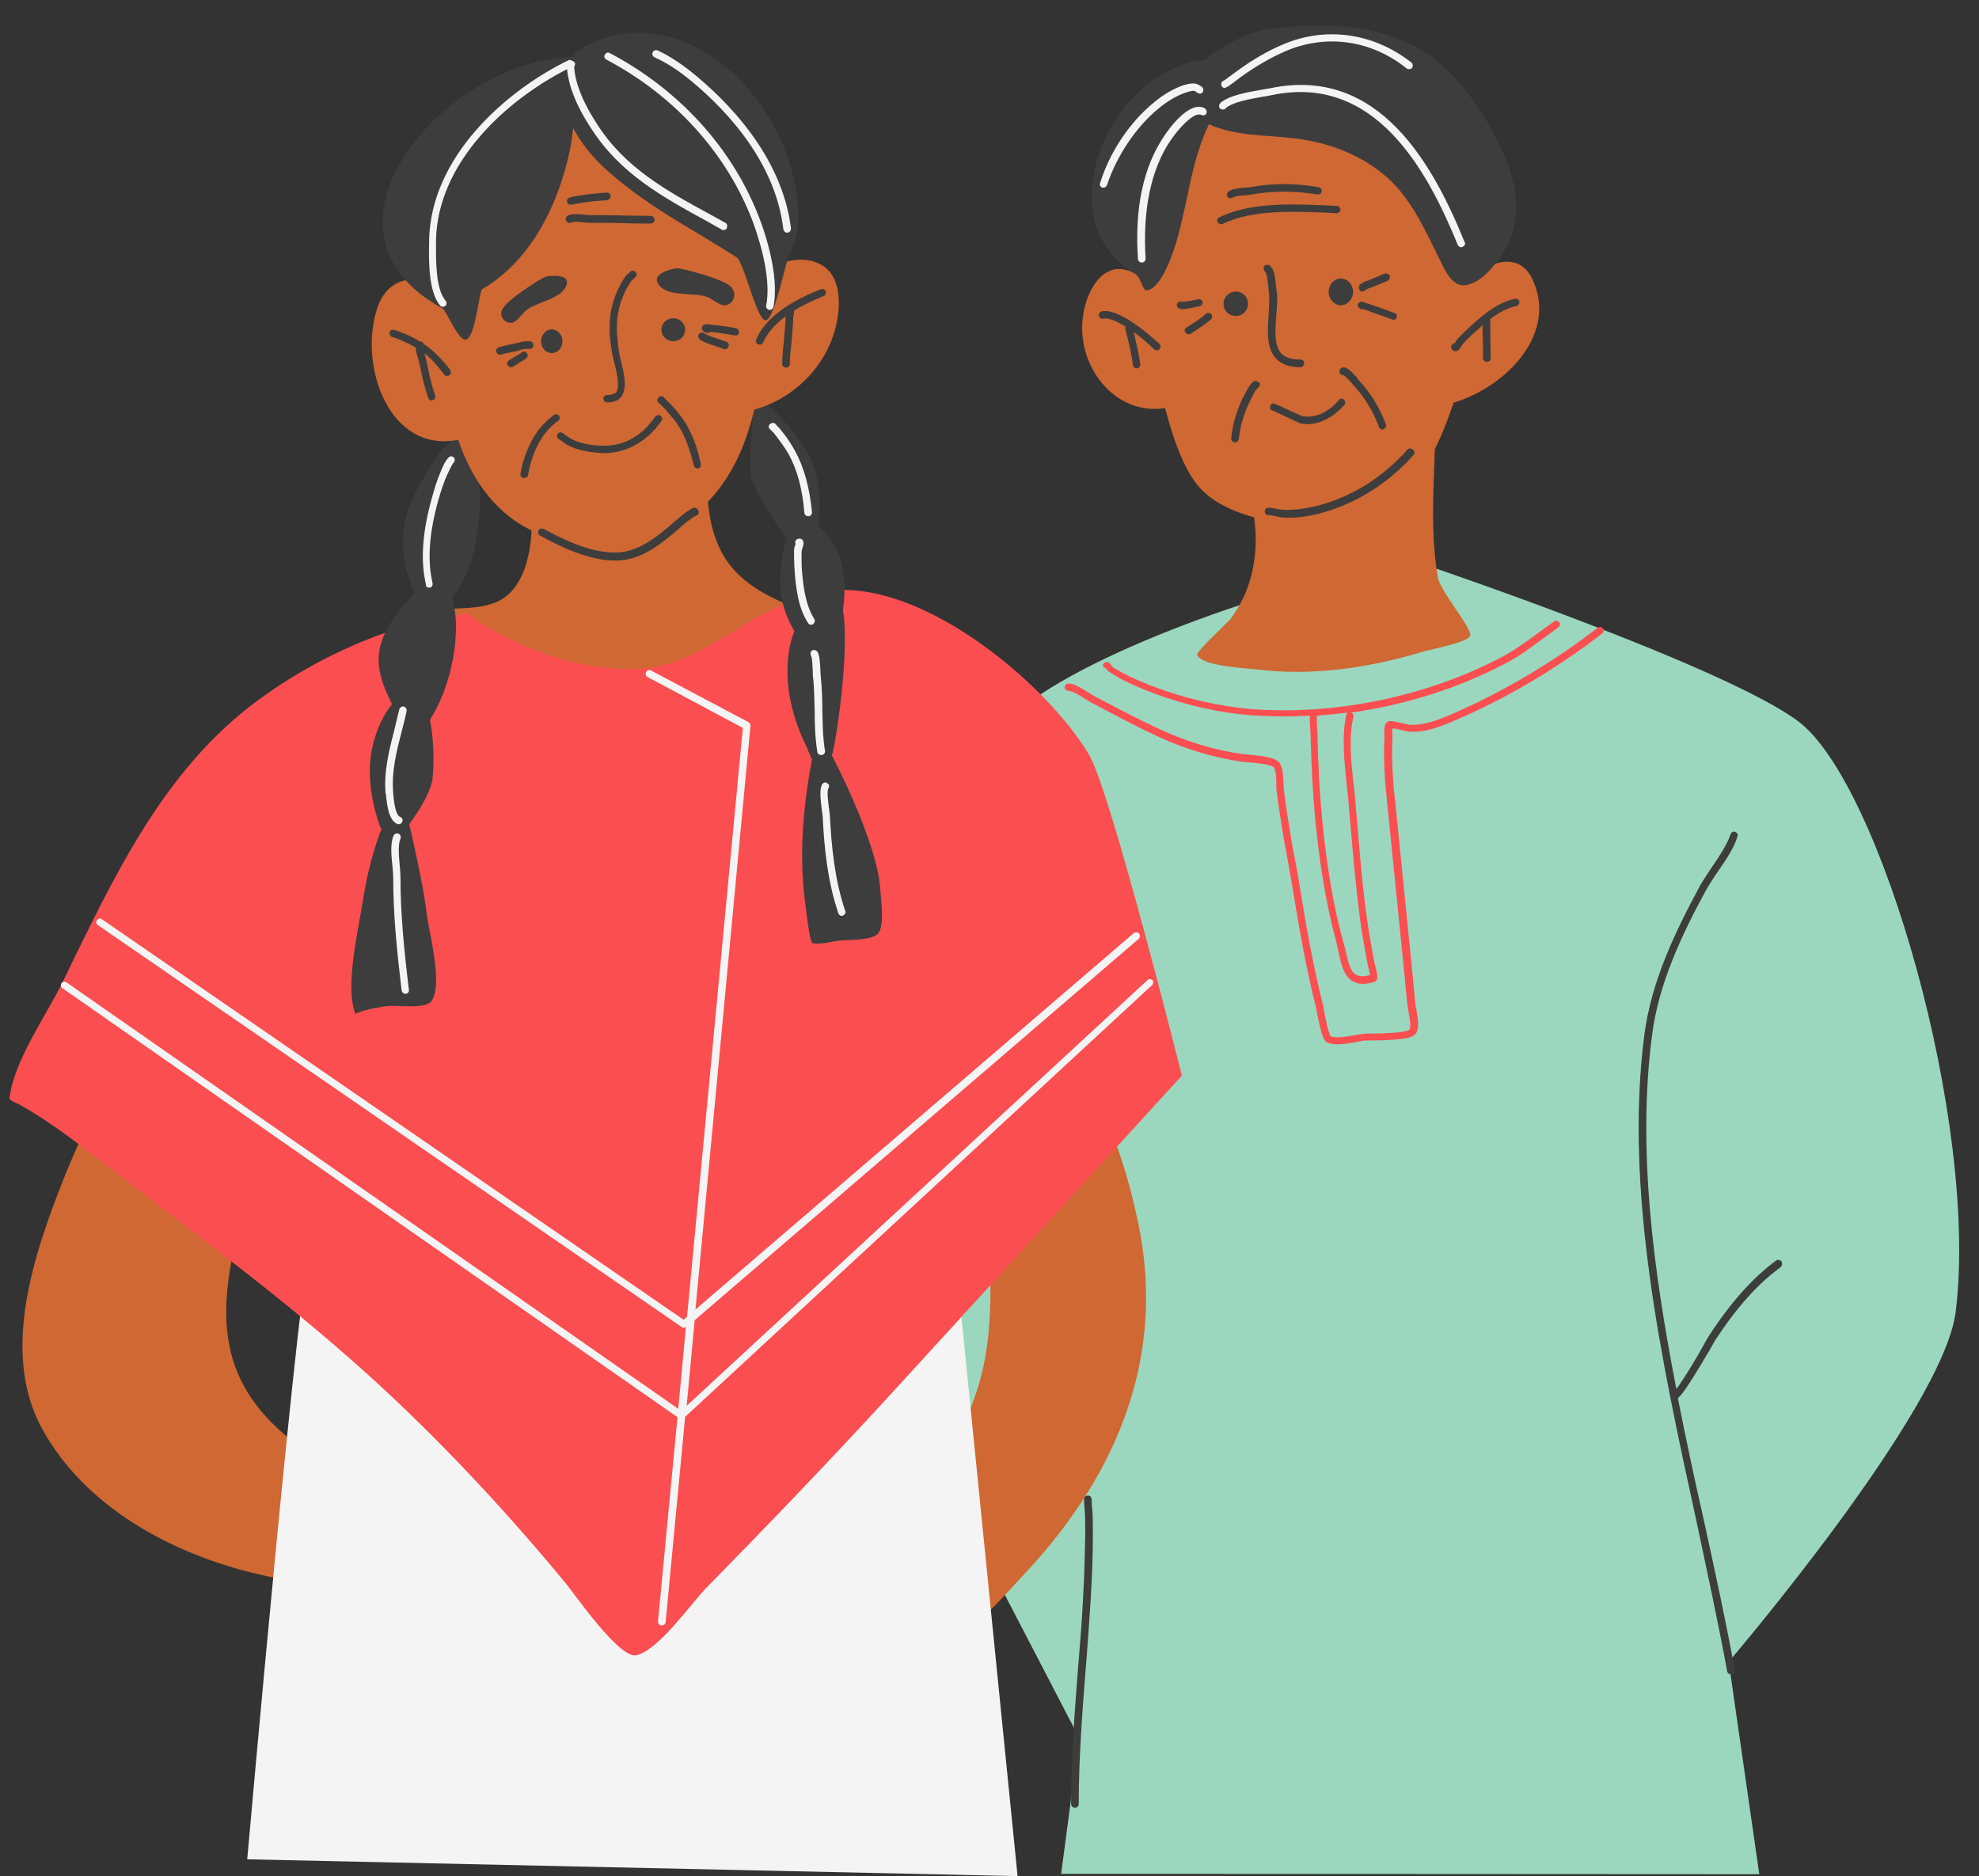
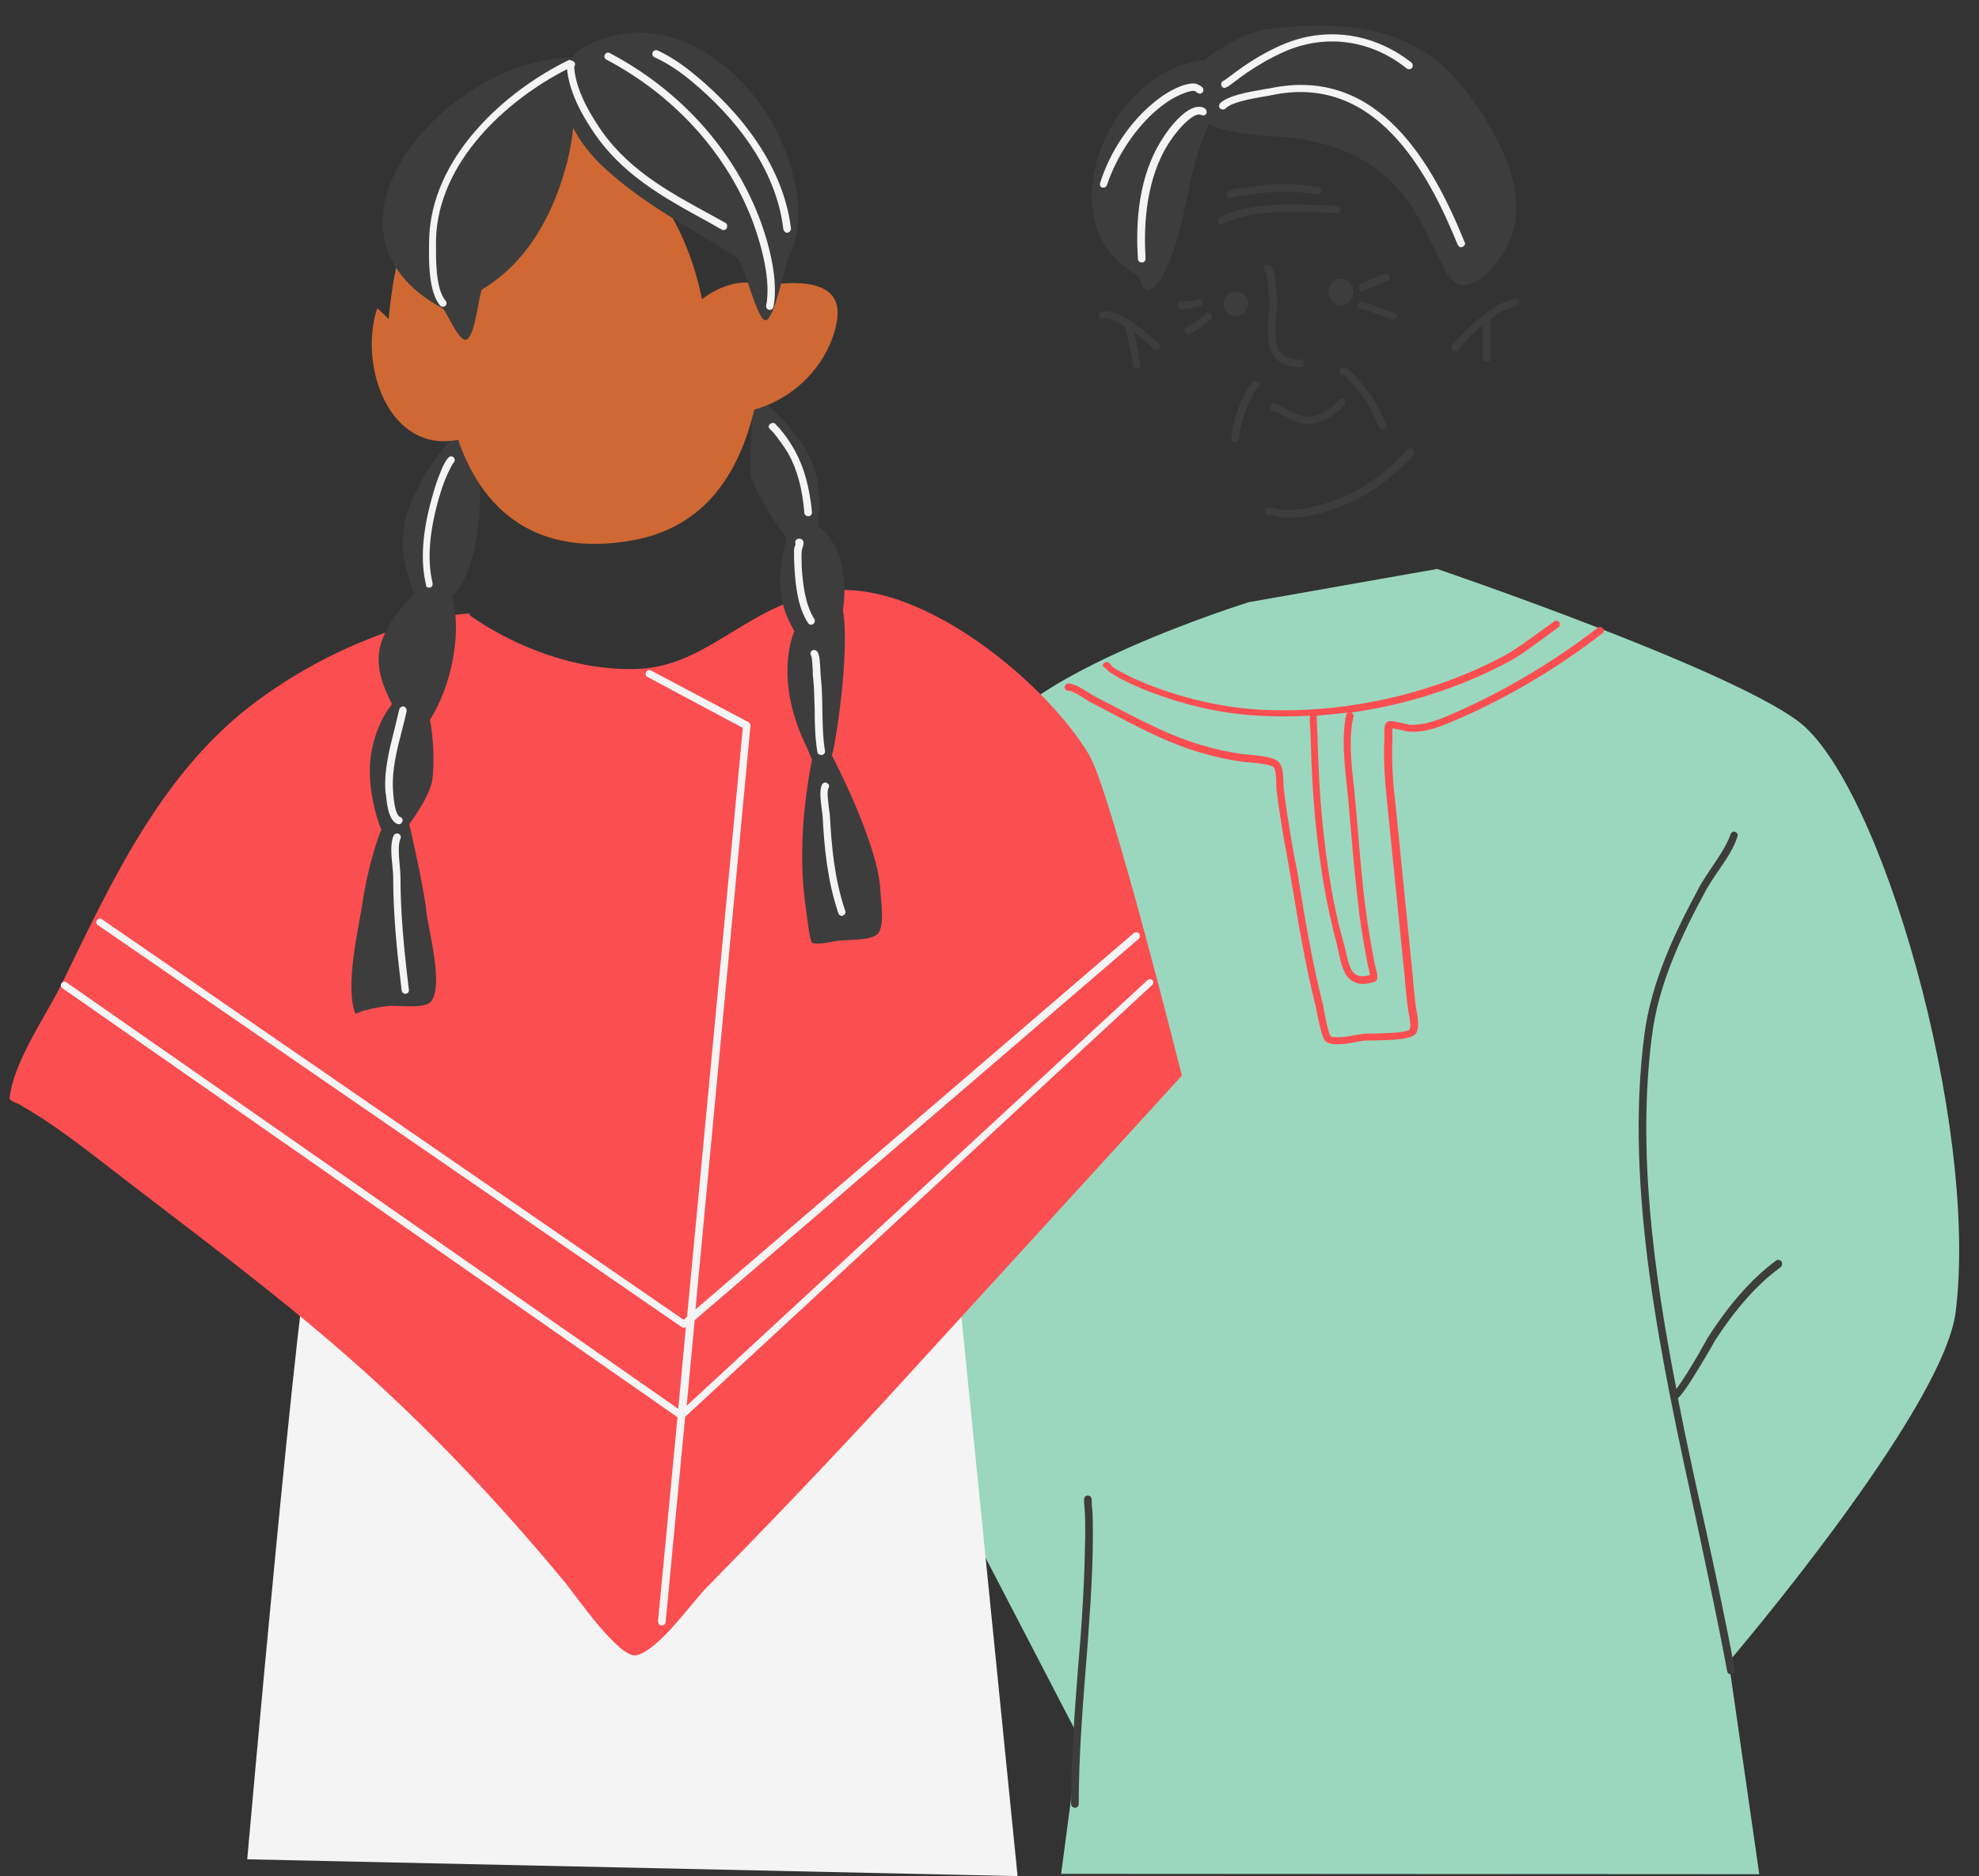
<svg xmlns="http://www.w3.org/2000/svg" height="491.0" preserveAspectRatio="xMidYMid meet" version="1.0" viewBox="-2.5 -6.8 517.9 491.0" width="517.9" zoomAndPan="magnify">
  <rect x="-2.5" y="-6.8" width="517.9" height="491.0" fill="#333333" stroke="none" />
  <g id="change1_1">
    <path clip-rule="evenodd" d="M324.3,150.8c0,0-60.6,18.8-68.6,38.4c-8,19.6-30.6,153.3-30.6,153.3L279.9,448l-4.7,35.6l182.7,0.1l-8-55.6 c0,0,56.2-65.7,59.4-91.6c6.1-49.2-19.6-138.5-41.3-154.6c-19.1-14.2-94.4-39.8-94.4-39.8L324.3,150.8z" fill="#9bd7be" fill-rule="evenodd" />
  </g>
  <g id="change2_1">
-     <path clip-rule="evenodd" d="M373,110.7c-0.4,11.3-1.1,22.7,0.8,33.7c0.6,3.5,9.4,13.8,8.4,15.3c-1.2,1.8-10.6,3.5-12.5,4.1 c-13.9,4.2-28.8,6.4-43.3,4.6c-2.4-0.3-14.4-0.8-15.6-3.8c-0.3-0.9,7.9-8.4,8.7-9.4c5.8-7.6,7.5-17.3,6.2-26.6 c-5-1.4-9.9-3.5-13.4-6.9c-4.4-4.2-7.5-12.5-9.9-21.7c-13.3,2.1-23.6-11.3-21.4-24.6c0.9-5.9,5-14.1,12.3-11.2 c1.3,0.5,2.3,1.2,3.2,2.1c-1-9.8-0.1-19.7,2.5-29.2c0.1-0.5,4.5-12.9,5.8-11.3l18-6.7c6.7-2.1,13.6-3.2,20.7-3.5 c5.3-0.2,10.8-0.2,15.9,1.4c22.8,7.3,26.8,27.5,25.1,47.8c4.2-3.8,10.9-4.9,13.9,1.2c7,14.2-6.4,28.3-20.5,32.6 C376.5,102.7,375,106.8,373,110.7z M189.2,141.9c-7.3-8.5-7.2-21.5-6.1-32l-47.4,10.4c0.3,0.6,0.8,2.6,0.8,2.7 c0.3,2.4,0.3,4.9,0.2,7.3c-0.2,6.3-1.3,14.1-6.3,18.6c-8.3,7.5-29.8-1.2-17.5,10.2c1.4,1.3,2.9,2.6,4.5,3.7c2.2,1.6,4.6,3.1,7,4.4 c3.5,1.8,7.2,3.3,11.1,4.2c10.4,2.4,20.8,1.8,31.3,0.6c6.5-0.7,12.8-1.9,19.2-3.3c4.2-0.9,8.3-2.2,12.3-3.9c2.5-1,4.8-2.3,7-3.7 C219.3,151.9,200.1,154.5,189.2,141.9z M135.5,120.3l0.3-0.1C135.6,120.1,135.5,120,135.5,120.3z M94.9,412.3c0-0.2-0.4-0.4-1-0.7 c0.1,0.5,0.3,1.1,0.5,1.5C94.6,413.4,94.9,412.6,94.9,412.3z M78.2,373.4c-23.7-16.2-24.3-34.4-18.3-58.5 c1.6-6.3-30.5-43.4-30.5-43.4s-5.1,8.3-5.3,8.6c-3.6,7-7,14.2-9.9,21.5c-7.7,19.5-16.7,45.4-5.7,65.5c11.3,20.6,34.1,32.8,56.2,38 c6.8,1.6,13.7,2.8,20.5,4.5c0.4,0.1,6.4,1.1,8.8,2c-1.4-6,2.2-17.7,3.4-22.5c0.1-0.5,2.4-7,2-7.4C98.5,380.8,81.8,375.9,78.2,373.4z M287.4,286.6c-1.1-2.9-2.3-5.9-3.6-8.8c-0.4-0.8-1.5-3.9-1.8-3.7l-25.9,22.9c-0.9,24.8,4.6,46.4-6.4,68.7c-1.8,3.6-3.7,7.2-6,10.5 c-1.4,2.1-3,4.2-4.8,6c-5.9,6.1-10.4,4.3-8.7,12.7c0.4,1.9,0.8,3.8,1.1,5.7c0.5,2.8,1.1,5.6,1.6,8.4c0.8,3.9,1.2,11.1,3.5,14.6 c0,0,5.9-1.1,6.3-1.2c8.7-1.1,15-8.8,20.7-14.9c1.8-1.9,3.6-3.9,5.4-5.9c23-26.1,34.2-56.8,25.9-91.3 C293,302.3,290.4,294.4,287.4,286.6z" fill="#cf6833" fill-rule="evenodd" />
-   </g>
+     </g>
  <g id="change3_1">
    <path clip-rule="evenodd" d="M79.5,314.3c-3.4,7.8-17.3,165.5-17.3,165.5l201.6,4.4l-17.5-174.3C246.3,309.9,82.9,306.5,79.5,314.3z" fill="#f4f4f4" fill-rule="evenodd" />
  </g>
  <g id="change4_1">
    <path clip-rule="evenodd" d="M120.4,154.2c1-1-5.5,0.2-6.4,0.4c-4.5,0.8-8.8,1.9-13.1,3.3C88,162.2,76,168.4,65.1,176.4 c-25,18.3-38.1,46.9-51.3,74C9.7,258.8,0.9,271.2,0,280.7c0,0.5,2,1.3,2.3,1.4c7.5,4.2,14.1,9.2,20.9,14.4 c22,17.1,44.8,33.7,65.8,52.2c20.2,17.7,39.4,38.1,56.5,58.8c2.2,2.6,14.1,20,18.6,18.9c5.9-1.5,14.2-13.5,18.2-17.6 c16.3-16.6,32.4-33.4,48.1-50.5c23.8-26,76.4-83.6,76.4-83.6s-18.6-74.2-24.2-83.8c-11.2-19.1-46.3-48.5-71.2-42.5 c-20.3,4.9-29.7,19.7-48.1,19.9C139.5,168.7,120.4,154.2,120.4,154.2z" fill="#fb4e50" fill-rule="evenodd" />
  </g>
  <g id="change5_1">
    <path clip-rule="evenodd" d="M105.9,148.5c-1.2-3.1-2.1-6.4-2.4-7.5c-0.7-3.5-0.7-7-0.2-10.5c1.3-7.6,9.5-21.4,16.8-26.4 c5.5,15.5,3,37.3-3.8,44.7c-0.1,0.1-0.3,0.3-0.5,0.6c2.8,9.8-0.5,23.8-5.5,31.7c0,0.1-0.1,0.2-0.3,0.5c1.1,5.1,1.1,11.8,0.7,15.3 c-0.4,3.5-3.4,8.3-6.1,12c0,0,3.7,15.6,4.5,23c0.5,4.7,4.5,18.9,1.3,23.3c-1.5,2.2-9.1,1-11.4,1.3c-2,0.2-4,0.6-5.9,1.1 c-0.2,0-2.6,0.9-2.6,0.9c-2.8-7.2,0.8-22,1.9-29.2c0.9-5.9,2.3-11.8,4.3-17.5c0,0,0.2-0.7,0.6-1.4c-1.6-4-3.2-10.3-3-16.5 c0.2-6.4,2.8-12.8,5.8-16.4c-2.2-4.4-4.7-10-2.9-15.9C98.6,156.9,102.5,152.1,105.9,148.5z M203.4,133.9c-4.3-5.2-8.4-12.8-9.3-15.7 c-0.5-1.7,0-20,1.5-21.7c9.8,9.2,17.1,16.3,16.3,30.3c0,0.2-0.1,2-0.2,4.1c4,3.3,8.1,9.7,6.4,22h0c1.9,11.2-2.1,36.1-2.9,38 c0,0,12.1,22.9,12.7,35.4c0.1,2.3,1.2,9.4-0.7,11.3c-1.8,1.8-7.8,1.5-10.2,1.8c-1.9,0.2-5,1.1-6.9,0.6c-0.7-0.2-1.6-8.5-1.7-9.1 c-1.4-9.6-1.2-19.3,0-28.9c0.4-3,0.8-5.9,1.4-8.9c0-0.1,0.1-0.5,0.2-1.1c-0.6-1.4-1.2-2.8-1.3-3.1c-3.8-7.6-6-16.4-4.8-24.8 c0.3-1.9,0.7-3.9,1.5-5.7c-1.7-2.9-3.3-6.6-3.6-10.7C201.3,143.1,202.3,137.9,203.4,133.9z" fill="#3d3d3d" fill-rule="evenodd" />
  </g>
  <g id="change2_2">
-     <path clip-rule="evenodd" d="M216.1,79.2c-2.7,10.3-11.1,18.4-21.2,21.2c-4,16.7-12.9,30.8-31.8,34.2c-25.5,4.6-39.5-8.1-45.7-26.3 c-18.1,3.6-26.1-19.4-21.2-34.4c2.2-6.8,8.2-9.4,14.5-6c0.4,0.2,1.6,1.4,3,2.8c0.7-7.6,2-14.9,3.9-21.5c2-6.9,10.8-35.1,22.8-29.5 l5.3-5c27.9,3.4,45,25.7,50,50.8c4.3-3.3,10.5-5.7,15.7-3.5C218,64.7,217.6,73.5,216.1,79.2z" fill="#cf6833" fill-rule="evenodd" />
+     <path clip-rule="evenodd" d="M216.1,79.2c-2.7,10.3-11.1,18.4-21.2,21.2c-4,16.7-12.9,30.8-31.8,34.2c-25.5,4.6-39.5-8.1-45.7-26.3 c-18.1,3.6-26.1-19.4-21.2-34.4c0.4,0.2,1.6,1.4,3,2.8c0.7-7.6,2-14.9,3.9-21.5c2-6.9,10.8-35.1,22.8-29.5 l5.3-5c27.9,3.4,45,25.7,50,50.8c4.3-3.3,10.5-5.7,15.7-3.5C218,64.7,217.6,73.5,216.1,79.2z" fill="#cf6833" fill-rule="evenodd" />
  </g>
  <g id="change5_2">
    <path clip-rule="evenodd" d="M204,60c-0.9,1.5-3.9,17.6-6.3,17c-2.3-0.5-5.5-15.3-7.5-16.5c-5.1-3.3-10.5-6.4-15.7-9.6 c-6.7-4.1-13.3-8.6-19.1-14c-3.2-3-5.9-6.4-7.9-10.2c-0.3,2.9-0.8,5.8-1.5,8.6c-3.3,13-9.9,26.2-22.3,33.6c-0.8,0.5-1.7,11.8-4,13.1 c-2,1.2-5.4-7.6-6.4-8.1c-38-20.6,1.1-65.2,33.9-65.7c1-1.2,2.1-2.2,3.1-2.7c22.9-12.3,47.5,7.9,54.2,31.6 C206.5,44,207.8,53.4,204,60z" fill="#3d3d3d" fill-rule="evenodd" />
  </g>
  <g id="change5_3">
-     <path d="M180.3,126.8c0.2,0.5,0,1.1-0.5,1.3c-1.2,0.5-2.9,1.9-4.7,3.5c-3.8,3.3-8.6,7.4-14.6,8.2 c-0.7,0.1-1.4,0.1-2.1,0.1c-7.3,0-15.2-4.2-18.4-5.9c-0.5-0.3-0.9-0.5-1.1-0.6c-0.5-0.2-0.7-0.8-0.5-1.3c0.2-0.5,0.8-0.7,1.3-0.5 c0.2,0.1,0.6,0.3,1.2,0.6c3.3,1.8,12.2,6.4,19.3,5.5c5.4-0.7,9.9-4.6,13.5-7.7c2-1.7,3.7-3.2,5.2-3.9 C179.5,126,180,126.3,180.3,126.8z M213.6,69.4c-0.2-0.5-0.8-0.7-1.3-0.5c-6.2,2.4-14.1,6.6-16.9,13.1c-0.2,0.5,0,1.1,0.5,1.3 c0.1,0.1,0.3,0.1,0.4,0.1c0.4,0,0.7-0.2,0.9-0.6c1.2-2.6,3.3-4.9,5.9-6.8c0,0,0,0,0,0c0,0.7-0.1,1.4-0.1,2.2l-0.1,1.1 c-0.1,1.2-0.2,2.4-0.3,3.6c-0.2,1.8-0.4,3.7-0.4,5.5c0,0.5,0.4,1,1,1c0,0,0,0,0,0c0.5,0,1-0.4,1-1c0-1.7,0.2-3.6,0.4-5.3 c0.1-1.2,0.3-2.5,0.3-3.7l0.1-1.1c0-0.7,0.1-1.5,0.1-2.2c0-0.1,0.1-0.3,0.1-0.5c0.1-0.4,0.2-0.8,0.1-1.1c2.5-1.6,5.3-2.8,7.7-3.8 C213.5,70.5,213.8,69.9,213.6,69.4z M108.4,83.2c-0.1-0.2-0.2-0.4-0.4-0.5c-0.2-0.1-0.4-0.1-0.6-0.1c-0.4-0.2-0.7-0.4-1.1-0.7 c-1.4-0.7-2.6-1.3-3.8-1.7c-0.7-0.3-1.2-0.5-1.6-0.6c0,0,0,0-0.1,0l0,0c-0.8-0.2-1-0.1-1.3,0.5c-0.2,0.5,0.1,1.1,0.6,1.3 c0,0,0.1,0,0.1,0c0.3,0.1,1.4,0.5,1.6,0.6c1.1,0.4,2.2,0.9,3.5,1.6c0.3,0.2,0.7,0.4,1,0.6c0,0.7,0.2,1.6,0.5,2.5 c0.1,0.2,0.1,0.4,0.2,0.6l0.3,1.2c0.6,3,1.3,6.1,2.3,8.9c0.1,0.4,0.5,0.6,0.9,0.6c0.1,0,0.2,0,0.3-0.1c0.5-0.2,0.8-0.7,0.6-1.2 c-1-2.7-1.6-5.7-2.2-8.6l-0.3-1.2c0-0.2-0.1-0.4-0.2-0.7c0-0.1-0.1-0.3-0.1-0.5c1.8,1.4,3.5,3.3,5.1,5.5c0.2,0.3,0.5,0.4,0.8,0.4 c0.2,0,0.4-0.1,0.6-0.2c0.4-0.3,0.5-0.9,0.2-1.4C113.1,87.1,110.9,84.9,108.4,83.2z M156.4,96.6c-0.6,0-1,0.4-1,0.9 c0,0.5,0.4,1,0.9,1c0.1,0,0.2,0,0.3,0c1.5,0,2.7-0.5,3.4-1.4c1.8-2.2,0.8-6.2,0-9.4c-0.2-0.9-0.4-1.7-0.5-2.3 c-0.2-1.2-0.3-2.3-0.4-3.4c-0.2-1.6-0.2-3.2-0.1-4.8c0.2-2.8,1-5.6,2.4-8.3c0.4-0.8,0.9-1.6,1.4-2.3c0.1-0.1,0.4-0.3,0.5-0.4 c0.4-0.4,1.1-0.8,0.7-1.6c-0.2-0.3-0.6-0.7-1.2-0.5c-0.3,0.1-0.5,0.3-0.6,0.5c0,0,0,0,0,0c-0.4,0.3-0.7,0.5-0.9,0.8 c-0.6,0.8-1.1,1.6-1.6,2.6c-1.5,2.9-2.4,5.9-2.6,9c-0.1,1.7-0.1,3.4,0.1,5.2c0.1,1.1,0.3,2.2,0.5,3.5c0.1,0.7,0.3,1.5,0.6,2.5 c0.6,2.5,1.5,6.3,0.4,7.7C158.1,96.4,157.4,96.6,156.4,96.6z M154,109.8c-2.7-0.2-4.8-0.7-6.5-1.5c-0.6-0.3-1.2-0.6-1.8-1.1 c-1-0.7-1.3-1-1.8-0.8c-0.3,0.1-0.5,0.4-0.6,0.7c-0.1,0.5,0.1,0.9,0.6,1.1c0.2,0.1,0.7,0.5,0.7,0.5c0.7,0.6,1.4,1,2.1,1.3 c1.9,0.9,4.1,1.4,7.1,1.7c0.6,0,1.1,0.1,1.6,0.1c6,0,11.3-2.9,15.2-8.4c0.3-0.4,0.2-1-0.2-1.4c-0.4-0.3-1-0.2-1.4,0.2 C165.2,107.8,160,110.3,154,109.8z M182.8,71c1.4,0.6,3.4,2.6,5,2c1.9-0.7,2.4-3,1.2-4.5c-1.7-2.3-13.5-5.2-14.4-5.1 c-1.5,0.2-6.5,1.4-4.9,4C171.9,71.2,179.2,69.5,182.8,71z M131.1,77.7c1.6,0,2.9-2.3,4-3.2c2.8-2.4,9.7-3,10.7-6.9 c0.7-2.7-4-2.3-5.4-2c-0.8,0.1-10.6,6.2-11.5,8.7C128.2,75.7,129.2,77.6,131.1,77.7z M141.9,79.4c-1.5,0-2.8,1.4-2.8,3.1 s1.2,3.1,2.8,3.1s2.8-1.4,2.8-3.1S143.4,79.4,141.9,79.4z M170.6,79.5c0,1.7,1.4,3,3.1,3c1.7,0,3.1-1.3,3.1-3c0-1.7-1.4-3-3.1-3 C172,76.5,170.6,77.8,170.6,79.5z M133.9,84.7c0.5-0.1,1-0.2,1.6-0.2c0.1,0,0.2,0,0.3,0c0.4,0,1.2,0,1.3-0.9c0-0.5-0.3-0.9-0.8-1.1 c-0.2,0-0.4,0-0.5,0c0,0,0,0-0.1,0c-0.2,0-0.4,0-0.5,0c-0.6,0.1-1.2,0.1-1.7,0.3l-0.8,0.2c-1.5,0.3-3.1,0.6-4.7,1.1 c-0.5,0.2-0.8,0.7-0.6,1.2c0.1,0.4,0.5,0.7,0.9,0.7c0.1,0,0.2,0,0.3,0c1.4-0.4,3-0.7,4.5-1L133.9,84.7z M134.8,87.3l0.1-0.1 c0.2-0.1,0.3-0.2,0.5-0.4c0.3-0.4,0.2-0.9-0.1-1.3c-0.4-0.4-0.9-0.4-1.5,0.1c-0.2,0.2-0.5,0.3-0.8,0.5c-0.8,0.5-1.6,1-2.3,1.4 c-0.5,0.3-0.6,0.9-0.3,1.3c0.2,0.3,0.5,0.5,0.8,0.5c0.2,0,0.3,0,0.5-0.1c0.8-0.5,1.6-1,2.4-1.5C134.3,87.6,134.5,87.4,134.8,87.3z M190.1,79.1c-2-0.4-4.1-0.7-6.2-0.9l-0.1,0c-1.3-0.2-2.3-0.3-2.6,0.6c0,0,0,0.1,0,0.1c-0.2,0.9,0.7,1.2,1.2,1.4 c0.3,0.1,0.7,0,0.9-0.2c0.1,0,0.2,0,0.3,0c0.1,0,0.2,0,0.2,0c2,0.2,4,0.5,6,0.9c0.1,0,0.1,0,0.2,0c0.5,0,0.9-0.3,0.9-0.8 C190.9,79.7,190.6,79.2,190.1,79.1z M187.7,82.7c-0.7-0.3-1.4-0.5-2.2-0.8c-1.4-0.4-2.8-0.9-3.7-1.5c-0.4-0.3-1-0.2-1.4,0.2 c-0.3,0.4-0.2,1,0.2,1.4c1.2,0.9,2.7,1.3,4.2,1.8c0.7,0.2,1.5,0.5,2,0.7c0.1,0.1,0.2,0.1,0.4,0.1c0.4,0,0.7-0.2,0.9-0.6 C188.4,83.5,188.2,82.9,187.7,82.7z M143.6,103.3c0.4-0.3,0.5-0.9,0.2-1.3c-0.3-0.4-0.9-0.5-1.3-0.2c-6,4.2-8.1,11.4-8.8,15.4 c-0.1,0.5,0.3,1,0.8,1.1c0.1,0,0.1,0,0.2,0c0.5,0,0.9-0.3,1-0.8C136.3,113.8,138.2,107.1,143.6,103.3z M175.8,102.3 c-0.8-1.1-1.8-2.3-3-3.5c-0.2-0.2-0.5-0.5-0.7-0.7c-0.1-0.1-0.3-0.3-0.4-0.4c-0.1-0.1-0.2-0.2-0.3-0.3c-0.1-0.3-0.4-0.5-0.7-0.5 c-0.4-0.1-0.9,0.2-1.1,0.6c-0.3,0.7,0.3,1.2,0.6,1.4c0.1,0.1,0.1,0.1,0.2,0.2c0.1,0.1,0.3,0.3,0.4,0.4c0.2,0.2,0.4,0.4,0.6,0.6 c1.1,1.2,2,2.3,2.8,3.3c2.7,3.6,3.9,7.8,4.9,11.7c0.1,0.4,0.5,0.7,0.9,0.7c0.1,0,0.2,0,0.2,0c0.5-0.1,0.8-0.6,0.7-1.2 C180.1,110.8,178.7,106.2,175.8,102.3z M147,51.4c0.5-0.3,2.5-0.1,3.4,0c0.6,0.1,1.1,0.1,1.5,0.1c2.9,0,5.8,0,8.7,0.1 c2.3,0.1,4.6,0.1,6.9,0.1c0.1,0,0.2,0,0.3,0c0.5,0,1-0.4,1-1c0-0.5-0.4-1-1-1c0,0,0,0,0,0c-2.4,0-4.8-0.1-7.2-0.1 c-2.9-0.1-5.8-0.1-8.7-0.1c-0.3,0-0.8,0-1.3-0.1c-2-0.2-3.7-0.3-4.6,0.3c-0.5,0.3-0.6,0.9-0.3,1.3C146,51.5,146.6,51.7,147,51.4z M146.8,46.8c0.1,0,0.2,0,0.2,0c2.6-0.6,5.3-0.9,8-1.1l1.4-0.1c0.5-0.1,0.9-0.5,0.9-1.1s-0.5-0.9-1.1-0.9l-1.4,0.1 c-2.7,0.3-5.5,0.5-8.2,1.2c-0.5,0.1-0.8,0.6-0.7,1.2C146,46.5,146.4,46.8,146.8,46.8z" fill="#3d3d3d" />
-   </g>
+     </g>
  <g id="change5_4">
    <path d="M463.4,324.9c-5.9,4.3-11.5,10.6-16.8,18.7c-0.3,0.4-0.8,1.4-1.5,2.6c-4.3,7.3-7.1,11.8-8.5,12.9 c2.1,10.7,4.4,21.4,6.8,32c3,13.7,5.8,26.6,8.1,39.2c0.1,0.5-0.3,1-0.8,1.1c-0.1,0-0.1,0-0.2,0c-0.5,0-0.9-0.3-1-0.8 c-2.3-12.5-5.1-25.4-8-39.1c-9.3-42.6-18.9-86.7-13.7-127.3c1.8-14.1,8.1-27.2,14.6-39.2c0.9-1.6,2-3.2,3.2-5 c1.9-2.8,3.9-5.8,4.8-8.5c0.2-0.5,0.7-0.8,1.2-0.6c0.5,0.2,0.8,0.7,0.6,1.2c-0.9,3-3,6.1-5,9c-1.2,1.7-2.2,3.3-3.1,4.8 c-6.4,11.8-12.6,24.7-14.3,38.5c-3.8,29.5,0.3,60.9,6.4,92.3c1.8-2.3,5.7-8.8,7.2-11.6c0.7-1.3,1.3-2.3,1.6-2.7 c5.4-8.3,11.2-14.8,17.3-19.3c0.4-0.3,1-0.2,1.4,0.2C464,323.9,463.9,324.5,463.4,324.9z M283.2,386.4c0-0.2,0-0.3,0-0.5 c0-0.1,0-0.1,0-0.2c-0.1-1.1-0.8-1.1-1.1-1.1c-0.7,0.1-0.9,0.5-0.9,1.1l0,0l0,0.1c0,0.2,0,0.4,0,0.7c0.1,0.7,0.1,1.8,0.2,2.4 c0.1,2,0.1,4.1,0.1,6.1c-0.1,5-0.2,10.3-0.6,17.1c-0.3,5.9-0.8,12-1.3,17.9c-0.9,11.6-1.8,23.5-1.8,35.3c0,0.5,0.4,1,1,1s1-0.4,1-1 c0-11.7,0.9-23.6,1.8-35.1c0.5-5.9,0.9-11.9,1.3-17.9c0.4-6.9,0.6-12.1,0.6-17.2c0-2,0-4.1-0.1-6.2 C283.3,388.2,283.2,387.1,283.2,386.4z" fill="#3d3d3d" />
  </g>
  <g id="change4_2">
    <path d="M286.9,168.1c0.2,0.3,0.5,0.6,0.7,0.8c0.8,0.6,1.8,1.1,2.9,1.8c2.7,1.4,5.4,2.6,7.8,3.5 c9.3,3.6,19.1,5.8,28.4,6.3c2.3,0.1,4.6,0.2,7,0.2c2.2,0,4.4-0.1,6.6-0.2c-0.1,0.8,0,2.4,0.2,5.6l0,0.2c0.2,8,0.6,15.1,1.2,21.4 c1.2,12.3,3,22.8,5.5,32c0.2,0.9,0.4,1.8,0.6,2.7c0.7,3.2,1.4,6.3,3.7,7.6c0.8,0.4,1.6,0.7,2.6,0.7c0.9,0,1.9-0.2,3-0.5 c1.3-0.4,0.9-2,0.2-4.6c0-0.2-0.1-0.3-0.1-0.4c-0.9-4.8-1.7-9.2-2.2-13.3c-1-7.3-1.6-14.8-2.2-22c-0.2-2.7-0.5-5.3-0.7-8 c-0.1-1.2-0.2-2.4-0.4-3.7c-0.6-5.6-1.3-12.1,0-17.4c0.1-0.5-0.2-1-0.7-1.1c14.4-2,28.5-6.5,40.9-13.1c3.3-1.7,6.1-3.9,8.9-5.9 c1.5-1.1,3-2.2,4.5-3.3c0.4-0.3,0.6-0.9,0.3-1.3s-0.9-0.6-1.3-0.3c-1.6,1.1-3.1,2.2-4.6,3.3c-2.9,2.1-5.6,4.1-8.7,5.8 c-19.1,10.2-42.6,15.3-64.3,14c-9.1-0.6-18.7-2.7-27.8-6.2c-2.3-0.9-5-2-7.6-3.4c-1.1-0.6-2-1.1-2.7-1.6c-0.1-0.1-0.2-0.3-0.3-0.4 c-0.3-0.4-0.7-1-1.5-0.8c-0.3,0.1-0.7,0.4-0.7,1C286.2,167.6,286.5,168,286.9,168.1z M349.9,198.3c0.1,1.3,0.3,2.5,0.4,3.7 c0.2,2.7,0.5,5.3,0.7,8c0.6,7.3,1.3,14.7,2.2,22.1c0.5,4.2,1.3,8.6,2.2,13.4c0,0.1,0.1,0.3,0.1,0.5c0.3,1.3,0.5,2,0.5,2.4 c-1.6,0.4-2.7,0.4-3.6-0.1c-1.6-0.9-2.1-3.4-2.8-6.4c-0.2-0.9-0.4-1.8-0.7-2.7c-2.5-9.1-4.2-19.4-5.4-31.6c-0.6-6.3-1-13.3-1.2-21.3 l0-0.2c-0.2-4-0.2-5-0.2-5.3c0-0.1,0-0.2,0-0.3c2.7-0.2,5.4-0.5,8.1-0.8c-0.2,0.1-0.3,0.3-0.4,0.6 C348.6,185.9,349.3,192.5,349.9,198.3z M416.9,158.9c-12.1,9.4-25.7,17.4-39.5,23.2c-3.3,1.4-6.9,2.8-10.9,2.6 c-0.3,0-0.8-0.1-1.7-0.3c-0.7-0.2-2.1-0.5-2.9-0.6c-0.1,0.5,0,1.4,0,1.8c0,0.3,0,0.6,0,0.7c-0.2,3.4-0.1,7.1,0.2,11.4 c0.1,1.3,0.2,2.7,0.4,4l0,0.1c1,9.9,2,20,3,29.8l1,10c0.3,2.6,0.5,5.3,0.8,7.9l0,0.4c0.2,2,0.4,3.9,0.6,5.9c0,0.5,0.2,1.1,0.3,1.8 c0.3,1.9,0.7,4.1,0.1,5.6c-0.6,1.7-3.6,2.2-11.9,2.3c-0.7,0-1.2,0-1.4,0c-0.6,0-1.5,0.2-2.5,0.4c-1.6,0.3-3.3,0.6-4.9,0.6 c-1.1,0-2-0.1-2.8-0.5c-1-0.5-1.6-2.4-2.8-8.5c-0.1-0.7-0.2-1.2-0.3-1.4c-2.3-9.3-4-18.6-5.8-29.7c-0.4-2.5-0.9-5-1.3-7.5 c-0.3-1.8-0.6-3.6-1-5.4c-0.8-4.8-1.5-9.2-2-13.3c-0.1-0.6-0.1-1.3-0.1-2c0-1.4-0.1-3.3-0.6-4.1c-0.2-0.4-1.6-1-6.8-1.4 c-0.6,0-1-0.1-1.3-0.1c-7.7-1.1-15.4-3.4-22.6-6.8c-5-2.3-10-5-14.8-7.5l-2.1-1.1c-0.4-0.2-1-0.6-1.7-1c-1.3-0.9-3.5-2.2-4.5-2.2 c-0.5,0-1-0.4-1-0.9c0-0.5,0.4-1,0.9-1c1.5-0.1,3.3,1.1,5.6,2.5c0.6,0.4,1.1,0.7,1.5,0.9l2.1,1.1c4.8,2.5,9.7,5.1,14.7,7.4 c7.1,3.3,14.6,5.6,22.1,6.6c0.3,0,0.7,0.1,1.2,0.1c4.6,0.4,7.5,0.9,8.3,2.4c0.8,1.3,0.8,3.3,0.9,5.1c0,0.7,0,1.4,0.1,1.8 c0.5,4.2,1.2,8.5,2,13.3c0.3,1.8,0.6,3.6,1,5.4c0.5,2.5,0.9,5,1.3,7.5c1.8,11.1,3.5,20.3,5.8,29.5c0.1,0.2,0.2,0.8,0.3,1.5 c0.3,1.6,1.2,6.3,1.8,7.2c1.4,0.6,4.3,0.1,6.4-0.3c1.1-0.2,2-0.3,2.7-0.4c0.3,0,0.8,0,1.5,0c7.6-0.1,9.7-0.6,10.1-1.1 c0.4-1,0-3-0.3-4.6c-0.1-0.7-0.2-1.4-0.3-1.9c-0.2-2-0.4-3.9-0.6-5.9l0-0.4c-0.3-2.6-0.5-5.3-0.8-7.9l-1-10c-1-9.8-2-19.8-3-29.8 l0-0.1c-0.1-1.4-0.3-2.7-0.4-4.1c-0.3-4.4-0.4-8.1-0.2-11.7c0-0.1,0-0.3,0-0.5c-0.1-2,0-3,0.7-3.5c0.6-0.5,1.5-0.3,4.6,0.4 c0.5,0.1,1.2,0.3,1.4,0.3c3.6,0.1,6.9-1.1,10-2.4c13.6-5.8,27.1-13.7,39.1-23c0.4-0.3,1-0.3,1.4,0.2 C417.4,157.9,417.3,158.5,416.9,158.9z" fill="#fb4e50" />
  </g>
  <g id="change5_5">
    <path clip-rule="evenodd" d="M374.1,60.8c-3.9-7.9-7.7-16.5-14.7-22.1c-6.6-5.4-14.8-8.3-23.2-9.3c-7.2-0.9-15.5-0.5-22.3-3.7 c-4.7,9.6-5.5,20.6-8.6,31c-1.2,3.9-4.1,12.1-7.7,12.5c-1.1,0.1-1.5-3.4-3-4.3c-7-4.1-10.4-10.3-11.2-17 c-1.5-12.2,5.5-26.3,15.5-33.5c4-2.9,8.8-5,13.8-5.5c4.8-3.9,13-8.2,18.5-8.3c16.4-1.8,33.7-0.8,45.9,11.8c3.7,3.8,6.9,8.2,9.6,12.7 c6.7,11.4,11.7,24.5,2.9,36.1c-2,2.7-4.9,6-8.4,6.6C377.4,68.5,375.4,63.4,374.1,60.8z M365.8,110.9c-6.3,7.1-14.2,12.1-22.9,14.5 c-3.8,1-7.1,1.4-9.9,1.2c-0.1,0-0.4-0.1-0.7-0.1c-2.6-0.5-3.1-0.6-3.6-0.1c-0.3,0.4-0.3,1,0.1,1.4c0.2,0.2,0.6,0.3,0.8,0.2 c0.4,0,1.7,0.3,2.2,0.4c0.5,0.1,0.9,0.2,1,0.2c0.6,0,1.2,0.1,1.8,0.1c2.7,0,5.6-0.4,8.9-1.3c9-2.5,17.3-7.7,23.9-15.1 c0.4-0.4,0.3-1-0.1-1.4C366.8,110.4,366.1,110.5,365.8,110.9z M394,71.4c-4.5,0.9-8.3,4.1-11.8,7.3c-1.2,1.1-2.2,2.1-3.1,3 c-0.3,0.3-0.5,0.6-0.7,1c0,0.1-0.1,0.2-0.2,0.3c-0.2,0-0.3,0.1-0.5,0.2c-0.4,0.3-0.6,0.9-0.3,1.3c0.2,0.4,0.6,0.6,1,0.6c0,0,0,0,0,0 c0.8,0,1.2-0.7,1.6-1.4c0.1-0.2,0.3-0.5,0.4-0.6c0.9-0.9,1.8-1.9,3-2.9c0.7-0.6,1.4-1.3,2.1-1.9c0,0.2,0,0.3,0,0.4c0,0.4,0,0.8,0,1 l0,1c0.1,2,0.1,4.1,0.1,6.2c0,0.5,0.4,1,1,1s1-0.4,1-1c0-2.1-0.1-4.2-0.1-6.2l0-1c0-0.2,0-0.6,0-1c0-0.9,0-1.5,0-2 c2.1-1.6,4.4-2.9,6.8-3.4c0.5-0.1,0.9-0.6,0.8-1.1C395,71.6,394.5,71.3,394,71.4z M285.8,74.7c-0.5,0.1-0.8,0.6-0.7,1.2 c0.1,0.5,0.6,0.8,1.2,0.7c1.3-0.3,3.5,0.7,5.8,2.1c-0.1,0.2-0.2,0.4-0.1,0.7l0.3,1.1c0.6,2.3,1.4,5.8,1.7,8.3c0.1,0.5,0.5,0.8,1,0.8 c0,0,0.1,0,0.1,0c0.5-0.1,0.9-0.6,0.8-1.1c-0.3-2.6-1.2-6-1.7-8.4c2.1,1.5,4,3.2,5.3,4.5c0.2,0.2,0.4,0.3,0.7,0.3 c0.2,0,0.5-0.1,0.7-0.3c0.4-0.4,0.4-1,0-1.4C299.3,81.7,290.4,73.6,285.8,74.7z M326.2,92.9c-0.7-0.1-1.4,0.8-1.9,1.6 c-0.5,0.9-1.1,1.9-1.7,3.1c-1.6,3.5-2.6,7-2.9,10.3c0,0.5,0.3,1,0.9,1.1c0,0,0.1,0,0.1,0c0.5,0,0.9-0.4,1-0.9c0.3-3,1.2-6.4,2.8-9.7 c0.6-1.2,1-2.1,1.5-2.9c0.1-0.2,0.6-0.7,0.8-0.9c0,0,0,0,0.1-0.1c0.3-0.3,0.4-0.7,0.3-1.1C326.8,93.2,326.5,93,326.2,92.9z M352.7,92.1c-1.7-1.9-3.2-3.4-4.3-2.5c-0.4,0.3-0.5,0.9-0.2,1.4c0.2,0.3,0.6,0.4,0.9,0.4c0.2,0.1,0.8,0.6,2.1,2 c0.1,0.1,0.2,0.2,0.2,0.3c3.1,3.2,5.4,7,7,11.3c0.1,0.4,0.5,0.6,0.9,0.6c0.1,0,0.2,0,0.3-0.1c0.5-0.2,0.8-0.7,0.6-1.2 c-1.7-4.5-4.1-8.5-7.4-11.9C352.8,92.3,352.7,92.2,352.7,92.1z M347.9,97.9c-2.2,2.6-5.9,5-9.6,4.2c-0.3-0.1-2.1-0.9-3.4-1.5 c-4.4-2.1-4.4-2.1-4.9-1.3c-0.3,0.5-0.1,1.1,0.3,1.3c0.1,0.1,0.3,0.1,0.4,0.1c0.5,0.2,2.1,1,3.4,1.6c2.4,1.1,3.4,1.6,3.7,1.7 c0.6,0.1,1.3,0.2,1.9,0.2c3.8,0,7.3-2.4,9.6-5c0.4-0.4,0.3-1-0.1-1.4C348.8,97.4,348.2,97.4,347.9,97.9z M329.4,68 c0,0.4,0.1,0.8,0.1,1.1c0.3,1.8,0.1,4.1,0,6.4c-0.3,4.3-0.6,8.8,1.9,11.5c1.4,1.5,3.5,2.3,6.4,2.3c0.5,0,1-0.4,1-1s-0.4-1-1-1 c-2.3,0-4-0.5-5-1.6c-1.9-2.1-1.6-6.1-1.3-10c0.2-2.4,0.4-4.8,0-6.9c0-0.2-0.1-0.6-0.1-1c-0.2-2.3-0.5-4.2-1.6-5.1 c-0.4-0.3-1-0.3-1.4,0.1c-0.3,0.4-0.3,1,0.1,1.4C329.1,64.7,329.3,67.1,329.4,68z M345.4,48.9l1.9,0.1c0.5,0,1-0.4,1-0.9 c0-0.5-0.4-1-0.9-1l-1.9-0.1c-9.3-0.4-20.8-1-28.9,3.1c-0.5,0.2-0.7,0.8-0.4,1.3c0.2,0.3,0.5,0.5,0.9,0.5c0.1,0,0.3,0,0.4-0.1 C325.1,48,336.4,48.5,345.4,48.9z M320.1,44.9c0.4-0.3,2.5-0.6,3.5-0.6c0.6-0.1,1.1-0.1,1.4-0.2c5.8-1,11.3-1,17.3,0 c0.5,0.1,1-0.3,1.1-0.8c0.1-0.5-0.3-1-0.8-1.1c-6.3-1.1-12-1.1-18,0c-0.3,0.1-0.7,0.1-1.2,0.1c-2.1,0.2-3.7,0.4-4.5,1.1 c-0.4,0.4-0.4,1-0.1,1.4c0.2,0.2,0.5,0.3,0.7,0.3C319.7,45.1,319.9,45.1,320.1,44.9z M312.2,72.2c-0.1-0.5-0.7-0.8-1.2-0.7 c-0.6,0.2-3.4,0.7-4.2,0.7c-0.2-0.1-0.3-0.1-0.5-0.1c-0.5,0.1-0.9,0.6-0.8,1.1c0,0.3,0.2,0.5,0.5,0.7c0.2,0.1,0.5,0.2,0.9,0.2 c1.4,0,3.7-0.6,4.6-0.8C312,73.2,312.3,72.7,312.2,72.2z M313.1,75.3c-1.5,1.4-3.3,2.5-5.1,3.6c-0.5,0.3-0.6,0.9-0.3,1.3 c0.2,0.3,0.5,0.5,0.8,0.5c0.2,0,0.4,0,0.5-0.1c1.9-1.2,3.7-2.4,5.4-3.8c0.4-0.4,0.4-1,0.1-1.4C314.1,75,313.5,75,313.1,75.3z M353.9,69.5c0.2,0,0.5-0.1,0.8-0.3c0.1-0.1,0.3-0.2,0.4-0.3c0.3-0.1,0.5-0.2,0.8-0.3c0.2-0.1,0.4-0.2,0.6-0.2 c0.6-0.3,1.3-0.5,1.9-0.8c0.7-0.3,1.5-0.6,2.2-0.9c0.5-0.2,0.7-0.8,0.6-1.3c-0.2-0.5-0.8-0.7-1.3-0.6c-0.8,0.3-1.5,0.6-2.2,0.9 c-0.6,0.3-1.2,0.5-1.9,0.8c-0.2,0.1-0.4,0.2-0.6,0.2c-0.3,0.1-0.6,0.2-0.9,0.4c-0.1,0.1-0.4,0.2-0.6,0.4l0,0c-0.1,0-0.2,0.1-0.2,0.1 c-0.4,0.3-0.5,0.9-0.2,1.4C353.3,69.3,353.5,69.5,353.9,69.5z M353.2,73.8c0.2,0.2,0.5,0.3,0.8,0.3c0,0,0.1,0,0.1,0 c0.2,0.1,0.3,0.1,0.4,0.1c0.7,0.2,1.3,0.4,2,0.7c1,0.4,2.1,0.7,3.1,1.1c0.7,0.3,1.5,0.5,2.2,0.8c0.1,0,0.2,0.1,0.3,0.1 c0.4,0,0.8-0.2,0.9-0.6c0.2-0.5-0.1-1.1-0.6-1.2c-0.7-0.3-1.5-0.5-2.2-0.8c-1-0.4-2.1-0.8-3.1-1.1c-0.7-0.2-1.4-0.5-2.1-0.7 c-0.1,0-0.2-0.1-0.3-0.1c-0.6-0.2-1.3-0.5-1.8,0.3C352.7,72.9,352.8,73.5,353.2,73.8z M324.1,72.7c0-1.8-1.4-3.2-3.2-3.2 c-1.7,0-3.2,1.4-3.2,3.2c0,1.8,1.4,3.2,3.2,3.2C322.7,75.9,324.1,74.5,324.1,72.7z M348.4,66.1c-1.8,0-3.2,1.6-3.2,3.5 s1.5,3.5,3.2,3.5s3.2-1.6,3.2-3.5S350.2,66.1,348.4,66.1z" fill="#3d3d3d" fill-rule="evenodd" />
  </g>
  <g id="change3_2">
    <path d="M196,49.7c1.4,3.5,5.6,15.4,3.9,23.8c-0.1,0.5-0.5,0.8-0.9,0.8c-0.1,0-0.1,0-0.2,0c-0.5-0.1-0.9-0.6-0.8-1.1 c1.6-7.9-2.5-19.4-3.8-22.8c-6.9-17.5-20.4-32.3-38-41.6c-0.5-0.3-0.7-0.8-0.4-1.3s0.8-0.7,1.3-0.4C175.1,16.6,189,31.8,196,49.7z M178.4,12c-2.9-2.3-5.8-4.2-8.8-5.6c-0.5-0.2-1.1,0-1.3,0.5c-0.2,0.5,0,1.1,0.5,1.3c2.9,1.3,5.7,3.1,8.5,5.3 c8.5,6.8,23,20.9,25.2,39.7c0.1,0.5,0.5,0.9,1,0.9c0,0,0.1,0,0.1,0c0.5-0.1,0.9-0.5,0.9-1.1C202.1,33.5,187.1,19,178.4,12z M187.3,51.5c-1.3-0.7-2.5-1.4-3.8-2.1c-11.6-6.3-22.5-12.3-29.8-23.8c-1.8-2.8-4.3-7-5.4-11.5c-0.2-0.7-0.6-2.8-0.5-3.5 c0.1-0.2,0.2-0.4,0.2-0.6c0-0.5-0.4-0.8-0.8-0.9c-0.3-0.2-0.7-0.3-1-0.1c-16.6,8.1-36,25.4-36.4,47.1l0,0.5 c-0.1,4.8-0.2,12.9,2.9,16.6c0.2,0.2,0.5,0.3,0.7,0.3c0.2,0,0.4-0.1,0.6-0.2c0.4-0.3,0.5-1,0.1-1.4c-2.7-3.2-2.5-11.1-2.5-15.3 l0-0.5c0.4-20.4,18.4-36.7,34.3-44.8c0.1,1.2,0.4,2.6,0.6,3.4c1.2,4.8,3.8,9.2,5.7,12.1c7.6,11.9,18.8,18,30.5,24.4 c1.2,0.7,2.5,1.4,3.7,2.1c0.1,0.1,0.3,0.1,0.5,0.1c0.3,0,0.7-0.2,0.8-0.5C187.9,52.3,187.8,51.7,187.3,51.5z" fill="#f4f4f4" />
  </g>
  <g id="change3_3">
    <path d="M298.9,251.1L176.8,364l-5.1,53.7c0,0.5-0.5,0.9-1,0.9c0,0-0.1,0-0.1,0c-0.5,0-0.9-0.5-0.9-1.1l5.1-53.4 L13.8,251.8c-0.4-0.3-0.5-0.9-0.2-1.3c0.3-0.4,0.9-0.5,1.3-0.2L175,361.9l2-21.4c-0.2,0.1-0.4,0.2-0.6,0.2c-0.2,0-0.4-0.1-0.5-0.2 L23.1,235.3c-0.4-0.3-0.6-0.9-0.2-1.3c0.3-0.4,0.9-0.6,1.3-0.2l152.2,104.8l0.9-0.8l14.6-154.1L167,170.4c-0.5-0.3-0.7-0.8-0.4-1.3 c0.3-0.5,0.8-0.7,1.3-0.4l25.5,13.5c0.3,0.2,0.5,0.6,0.5,0.9l-14.4,152.8l114.7-98.5c0.4-0.3,1-0.3,1.4,0.1c0.3,0.4,0.3,1-0.1,1.4 l-116.2,99.8l-2.1,22.4l120.6-111.4c0.4-0.4,1-0.3,1.4,0.1C299.4,250.2,299.3,250.8,298.9,251.1z M109.8,147c0.1,0,0.2,0,0.2,0 c0.5-0.1,0.8-0.6,0.7-1.2c-1.4-6-0.9-13,1.5-21.7c0.7-2.4,1.4-4.6,2.3-6.6c0.1-0.3,1.2-2.5,1.6-3.1c0.4-0.3,0.5-0.9,0.3-1.3 c-0.2-0.3-0.6-0.5-0.9-0.5c-1.2,0.1-2.7,4.1-2.7,4.1c-0.9,2.1-1.6,4.3-2.3,6.9c-2.5,9-3,16.4-1.5,22.7 C108.9,146.7,109.3,147,109.8,147z M98.5,201.1c0.3,3.4,0.9,7,3.1,7.8c0.1,0,0.2,0,0.3,0c0.4,0,0.8-0.3,0.9-0.7 c0.2-0.5-0.1-1.1-0.6-1.2c-0.5-0.2-1.4-1.2-1.8-6.1l0-0.2c-0.5-5.5,0.9-11,2.3-16.4c0.4-1.6,0.9-3.4,1.2-5c0.1-0.5-0.2-1-0.7-1.2 c-0.5-0.1-1,0.2-1.2,0.7c-0.4,1.6-0.8,3.3-1.2,5c-1.4,5.5-2.9,11.2-2.4,17L98.5,201.1z M101.8,211.4c-0.5-0.2-1.1,0-1.3,0.5 c-0.9,2-0.6,5.2-0.3,8c0.1,1.1,0.2,2.1,0.2,2.8c0,9.6,0.9,18.8,2.2,29.7c0.1,0.5,0.5,0.9,1,0.9c0,0,0.1,0,0.1,0 c0.5-0.1,0.9-0.5,0.8-1.1c-1.3-10.8-2.2-20-2.2-29.5c0-0.8-0.1-1.9-0.2-3c-0.2-2.4-0.5-5.5,0.2-7 C102.5,212.2,102.3,211.6,101.8,211.4z M199.3,105.8c0.1,0.1,0.2,0.2,0.2,0.2l0.4,0.4c0.3,0.3,0.5,0.7,0.8,1c1.2,1.6,2.2,3,3.1,4.5 c2.3,4.1,3.7,9.3,4.2,15.5c0,0.5,0.5,0.9,1,0.9c0,0,0.1,0,0.1,0c0.5,0,0.9-0.5,0.9-1c-0.6-6.4-2.1-11.9-4.5-16.2 c-0.9-1.6-1.9-3.2-3.2-4.8c-0.3-0.3-0.5-0.7-0.8-1l-0.4-0.4c-0.1-0.1-0.3-0.3-0.4-0.4c0,0,0,0,0,0c-0.1-0.3-0.4-0.5-0.7-0.6 c-0.4-0.1-0.9,0.1-1.2,0.5C198.4,104.9,198.9,105.5,199.3,105.8z M207.3,137.5c0-0.2,0.1-0.6,0.2-0.9c0.3-0.9,0.5-1.6-0.1-2.2 c-0.1-0.1-0.6-0.4-1.3-0.1c-0.5,0.3-0.6,0.8-0.4,1.3c0,0,0,0,0,0c0,0.1-0.1,0.2-0.1,0.3c-0.2,0.5-0.3,1-0.3,1.4c0,1.4,0,2.8,0.1,4.4 c0.3,4.9,0.9,10.5,3.6,14.6c0.2,0.3,0.5,0.4,0.8,0.4c0.2,0,0.4,0,0.5-0.2c0.4-0.3,0.6-0.9,0.3-1.3c-2.4-3.8-3-9.1-3.3-13.7 C207.3,140.2,207.2,138.8,207.3,137.5z M210.1,163.4c-0.5,0.3-0.6,0.8-0.4,1.3c0.4,0.6,0.4,2.8,0.5,4.1c0,0.7,0,1.3,0.1,1.8 c0.3,2.8,0.3,5.6,0.4,8.4c0,3.6,0.1,7.4,0.7,11c0.1,0.5,0.5,0.8,1,0.8c0.1,0,0.1,0,0.2,0c0.5-0.1,0.9-0.6,0.8-1.1 c-0.6-3.5-0.6-7.2-0.7-10.7c0-2.8-0.1-5.8-0.4-8.6c0-0.4-0.1-1-0.1-1.6c-0.1-2.2-0.2-4-0.7-4.9C211.1,163.3,210.5,163.2,210.1,163.4 z M212.7,198.4c-0.8,1.3-0.5,3.9-0.1,7c0.1,0.7,0.2,1.3,0.2,1.7c0.4,7.7,1.2,16.6,4.1,25.1c0.1,0.4,0.5,0.7,0.9,0.7 c0.1,0,0.2,0,0.3-0.1c0.5-0.2,0.8-0.7,0.6-1.2c-2.8-8.2-3.6-17-4-24.6c0-0.4-0.1-1.1-0.2-1.8c-0.2-1.6-0.7-4.9-0.2-5.7 c0.3-0.5,0.2-1.1-0.3-1.3C213.6,197.8,213,198,212.7,198.4z" fill="#f4f4f4" />
  </g>
  <g id="change3_4">
    <path d="M380.3,57.8c-0.1,0-0.2,0.1-0.4,0.1c-0.4,0-0.7-0.2-0.9-0.6c-8-19.6-21.7-44.9-48.7-39.2 c-0.6,0.1-1.4,0.3-2.3,0.4c-3.2,0.6-8.1,1.4-9.8,3.1c-0.4,0.4-1,0.3-1.4,0c-0.4-0.4-0.3-1,0-1.4c2.2-2,7.2-2.9,10.8-3.5 c0.9-0.2,1.7-0.3,2.3-0.4c28.5-6,42.7,20.1,50.9,40.3C381.1,57,380.8,57.5,380.3,57.8z M317.9,16.2c0.6,0,1.5-0.7,4-2.6 c0.2-0.1,0.3-0.3,0.4-0.3c3.9-2.8,7.7-5,11.6-6.7c10.7-4.6,22.5-2.9,31.7,4.5c0.4,0.3,1,0.3,1.4-0.1c0.3-0.4,0.3-1-0.1-1.4 C357,1.8,344.4,0,333.1,4.9c-4,1.7-7.9,4-11.9,6.9c0,0-0.2,0.2-0.4,0.3c-2,1.5-2.7,2-3,2.2c-0.2,0-0.4,0.2-0.5,0.3 c-0.3,0.4-0.3,1,0.1,1.4C317.5,16.1,317.7,16.2,317.9,16.2z M312.7,21.5c-4-2.1-9.6,5.8-10.6,7.4c-5.4,8-7.7,18.8-6.8,32.1 c0,0.5,0.5,0.9,1,0.9c0,0,0,0,0.1,0c0.5,0,0.9-0.5,0.9-1c-0.8-12.7,1.4-23.4,6.5-30.9c2.2-3.3,6.3-7.7,8.1-6.7 c0.5,0.2,1.1,0.1,1.3-0.4C313.4,22.4,313.2,21.8,312.7,21.5z M300.8,21.5c2.3-1.9,4.7-3.3,7.1-4.1c0.6-0.2,1.5-0.5,2.2-0.4 c0.1,0,0.5,0.3,0.6,0.4c0.6,0.4,1.1,0.4,1.5,0c0.3-0.4,0.3-1-0.1-1.4c-0.1-0.1-0.3-0.2-0.4-0.3c-0.5-0.3-0.9-0.5-1.3-0.6 c-1.2-0.2-2.4,0.2-3.2,0.4c-2.6,0.9-5.2,2.4-7.7,4.5c-6.3,5.1-11.6,13-14.1,21.1c-0.2,0.5,0.1,1.1,0.6,1.2c0.1,0,0.2,0,0.3,0 c0.4,0,0.8-0.3,0.9-0.7C289.8,33.9,294.8,26.4,300.8,21.5z" fill="#f4f4f4" />
  </g>
</svg>